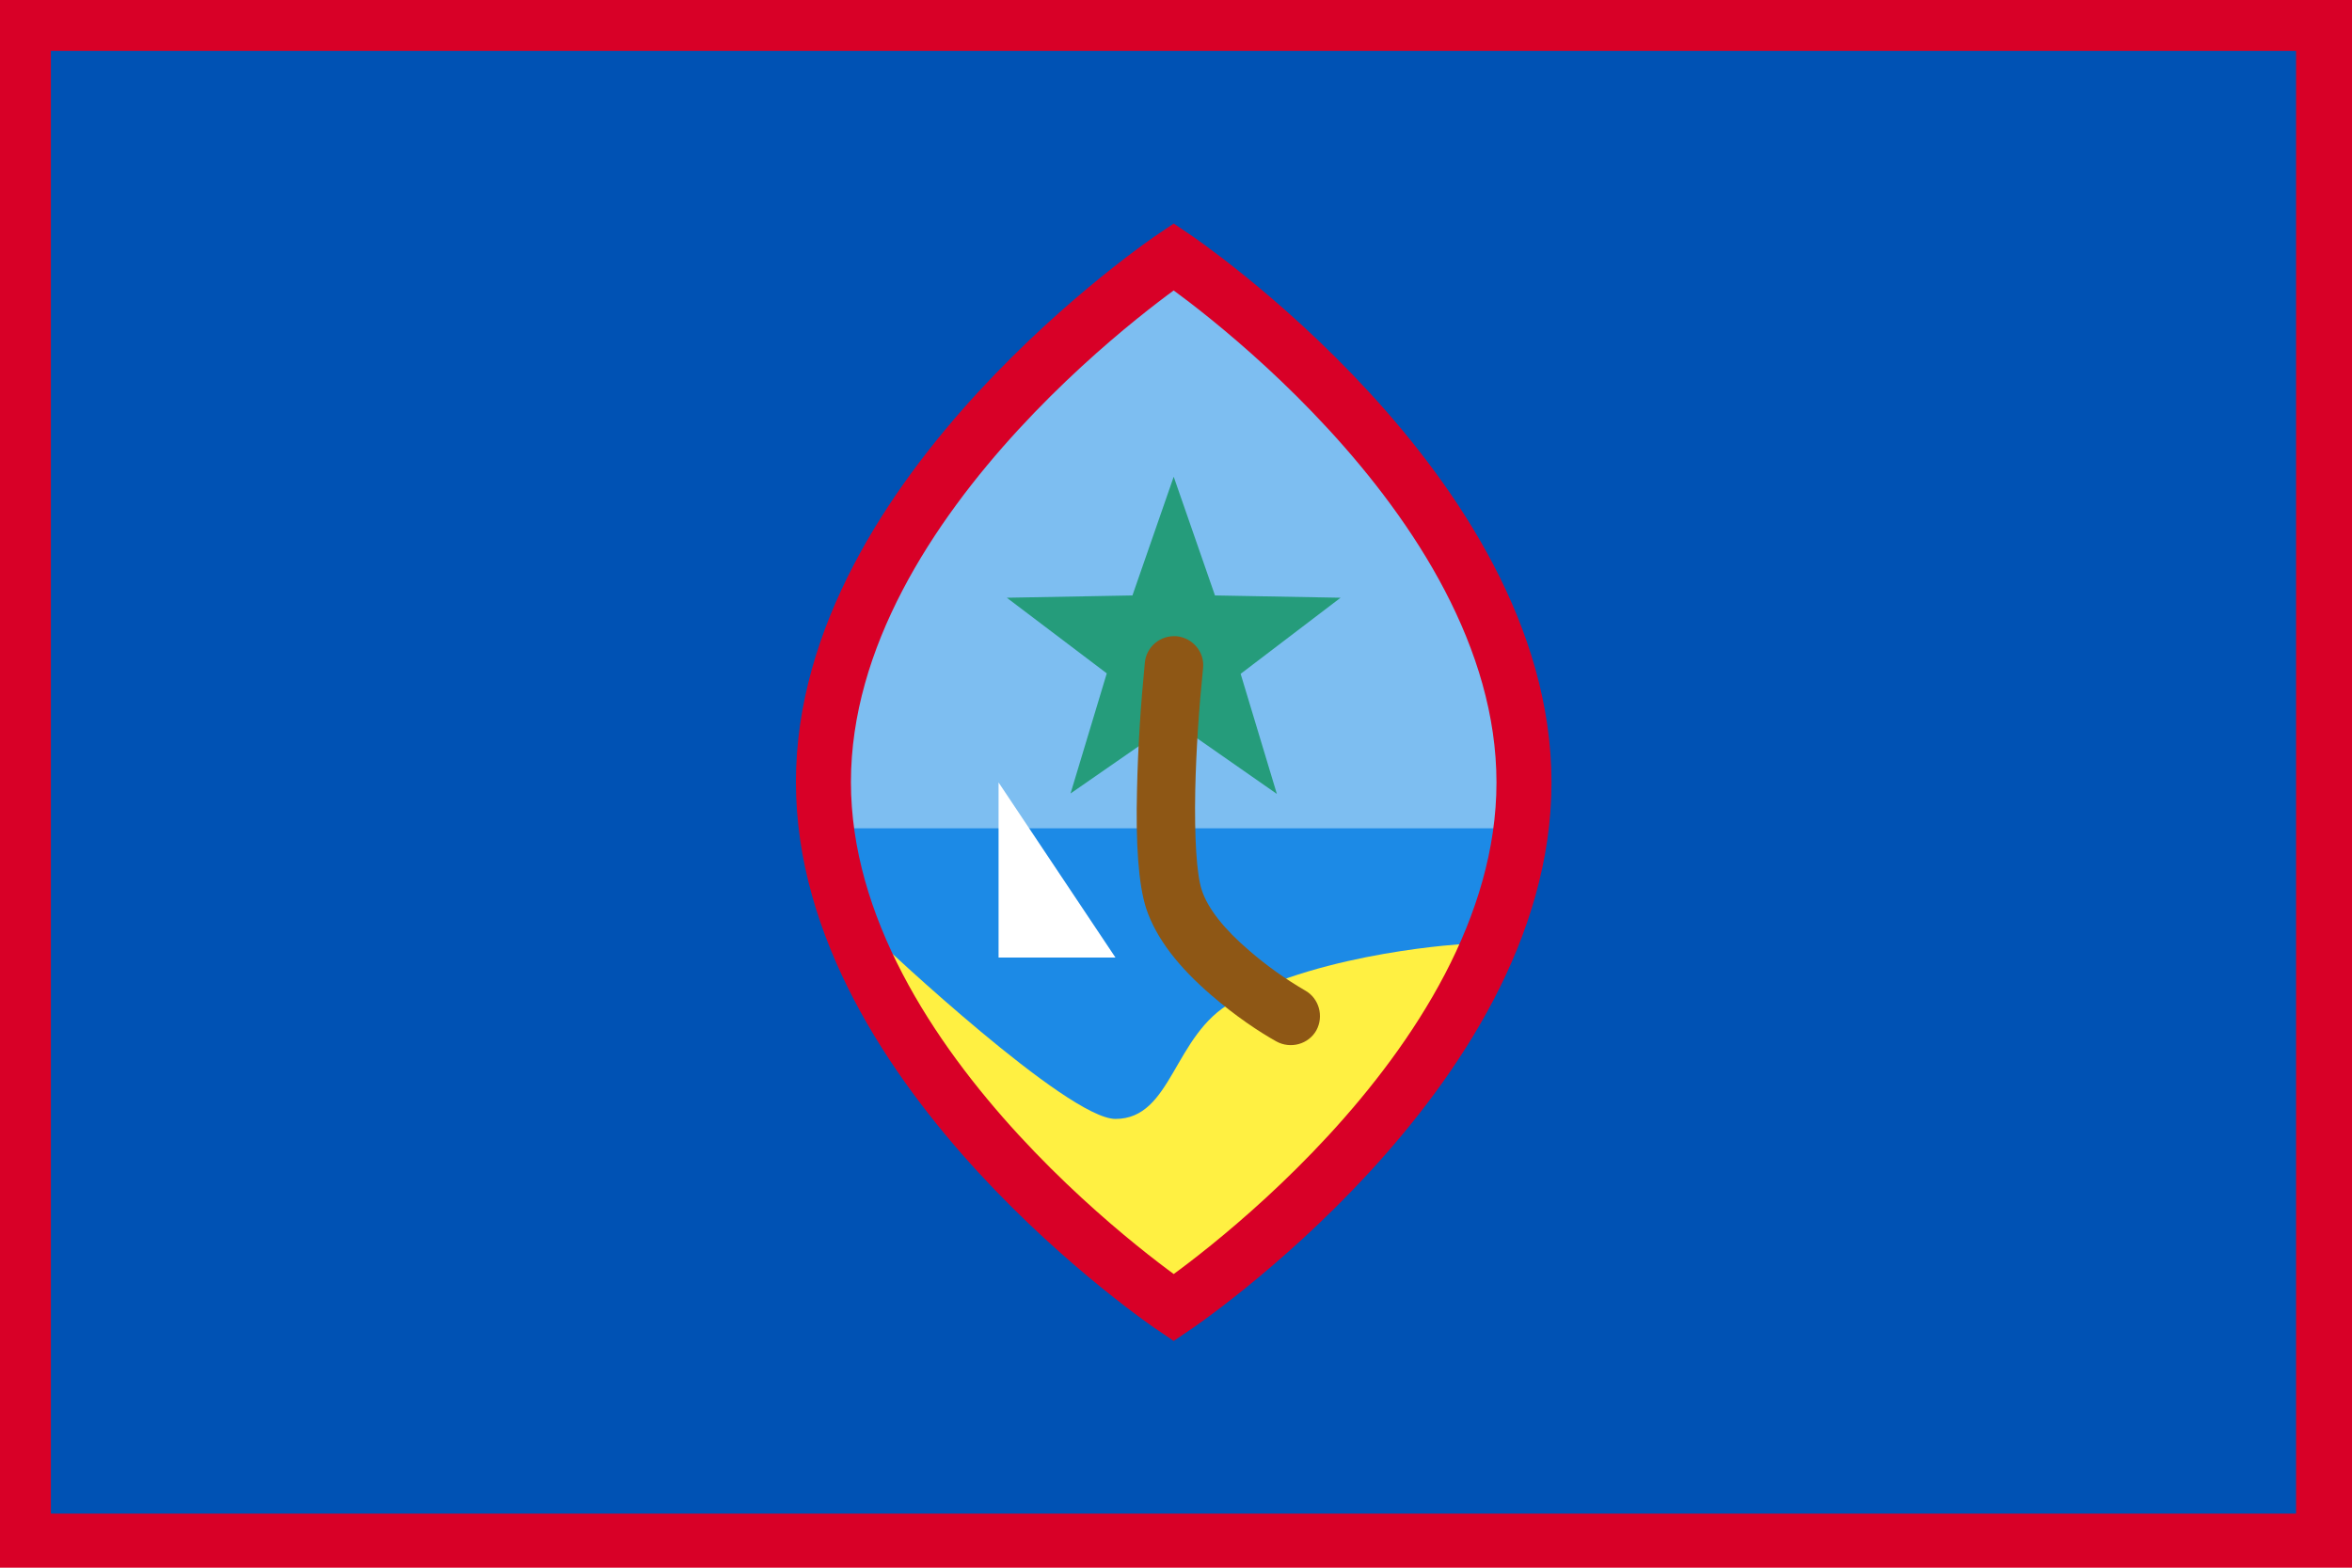
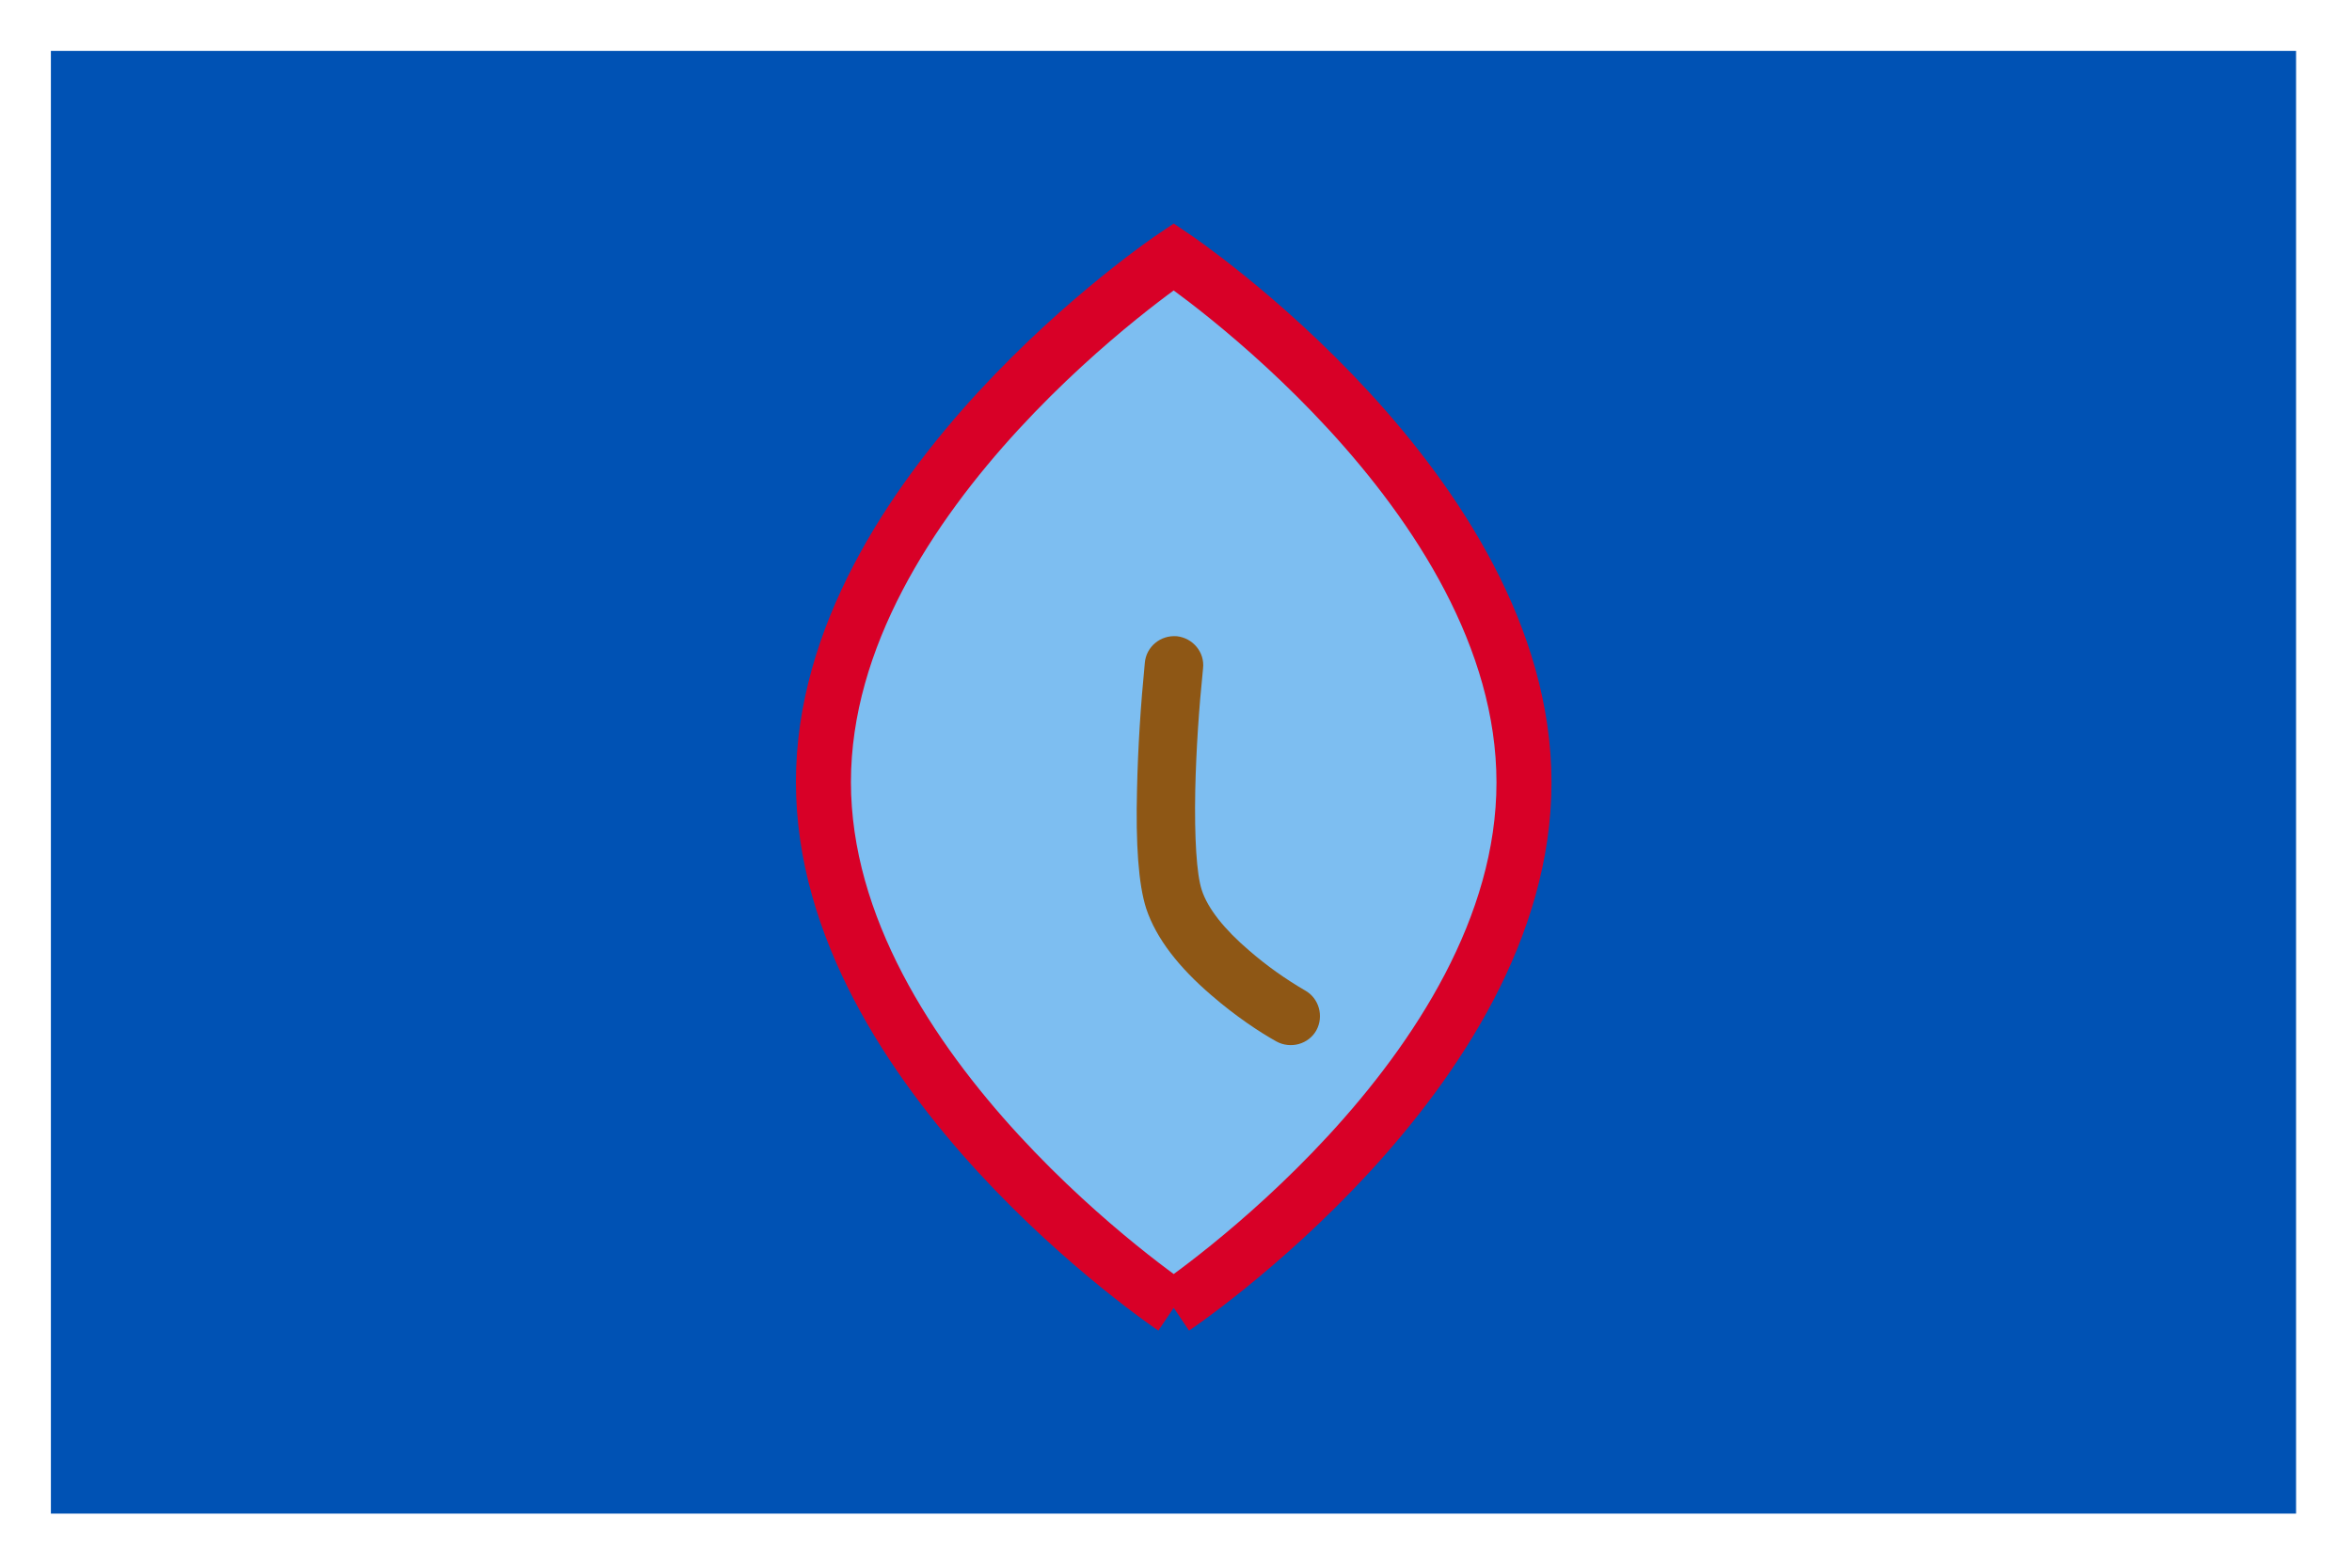
<svg xmlns="http://www.w3.org/2000/svg" viewBox="0 0 513 342">
-   <path d="m0 0h513v342h-513z" fill="#d80027" />
  <path d="m11.1 11.1h489.7v319.1h-489.7z" fill="#0052b4" />
  <path d="m256 285.3s76.4-51.3 76.4-114.6-76.4-114.7-76.4-114.7-76.4 51.3-76.4 114.6 76.4 114.7 76.4 114.7z" fill="#7dbef1" />
-   <path d="m179.8 180.7h152.6l-29.3 64.9h-95.2z" fill="#1c8ae6" />
-   <path d="m192.3 205.9s40.5 38.2 51 38.2c12.4 0 12.6-18.4 25.5-25.5 20.2-11.1 51-12.7 51-12.7l-22.8 42.8-41 36.6-46.8-39.7z" fill="#fff042" />
-   <path d="m256 157.5-22.5 15.6 7.9-26.2-21.8-16.5 27.4-.5 9-25.9 9 25.9 27.4.5-21.8 16.6 7.9 26.2z" fill="#259c7b" />
  <path d="m249.7 144.6c-.9 9.2-1.5 18.4-1.7 27.6-.3 11.9.3 20.7 2 26 2.2 6.6 7.2 12.9 14.2 18.9 5.3 4.6 10.6 8.1 14.2 10.1 3.1 1.7 7 .6 8.7-2.4 1.7-3.1.6-7-2.4-8.7-4.3-2.5-8.4-5.4-12.2-8.7-5.4-4.6-9.1-9.2-10.4-13.3-1.1-3.4-1.6-11.3-1.4-21.7.2-8.9.8-17.8 1.7-26.6.4-3.5-2.2-6.6-5.7-7-3.6-.3-6.7 2.3-7 5.8z" fill="#8e5715" />
-   <path d="m217.8 170.7 25.5 38.2h-25.5z" fill="#fff" />
-   <path d="m256 285.3s76.4-51.3 76.4-114.6-76.4-114.7-76.4-114.7-76.4 51.3-76.4 114.6 76.4 114.7 76.4 114.7z" fill="none" stroke="#d80027" stroke-miterlimit="10" stroke-width="12" />
+   <path d="m256 285.3s76.4-51.3 76.4-114.6-76.4-114.7-76.4-114.7-76.4 51.3-76.4 114.6 76.4 114.7 76.4 114.7" fill="none" stroke="#d80027" stroke-miterlimit="10" stroke-width="12" />
</svg>